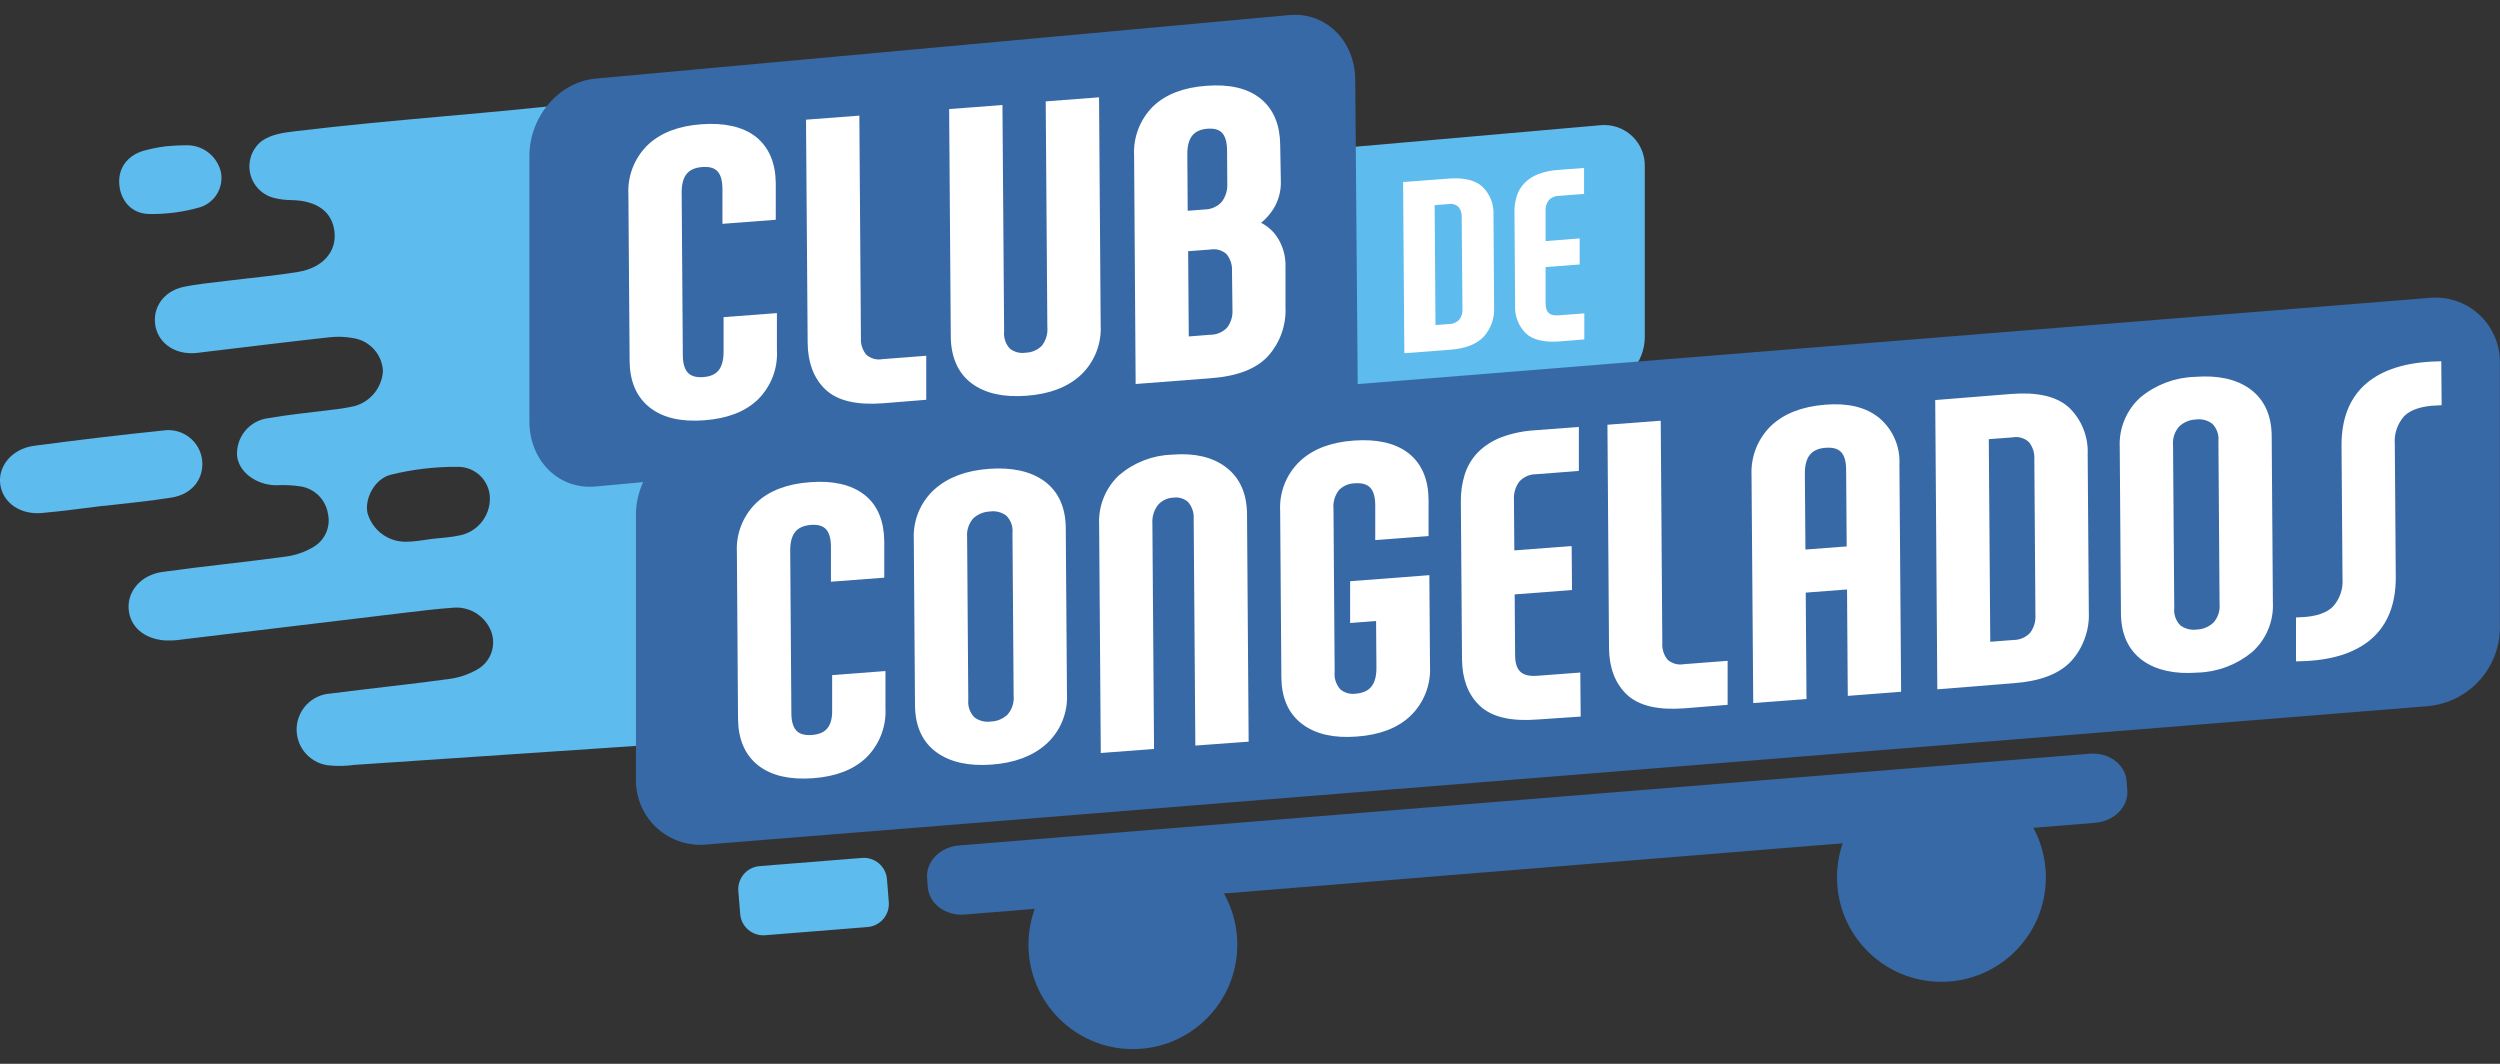
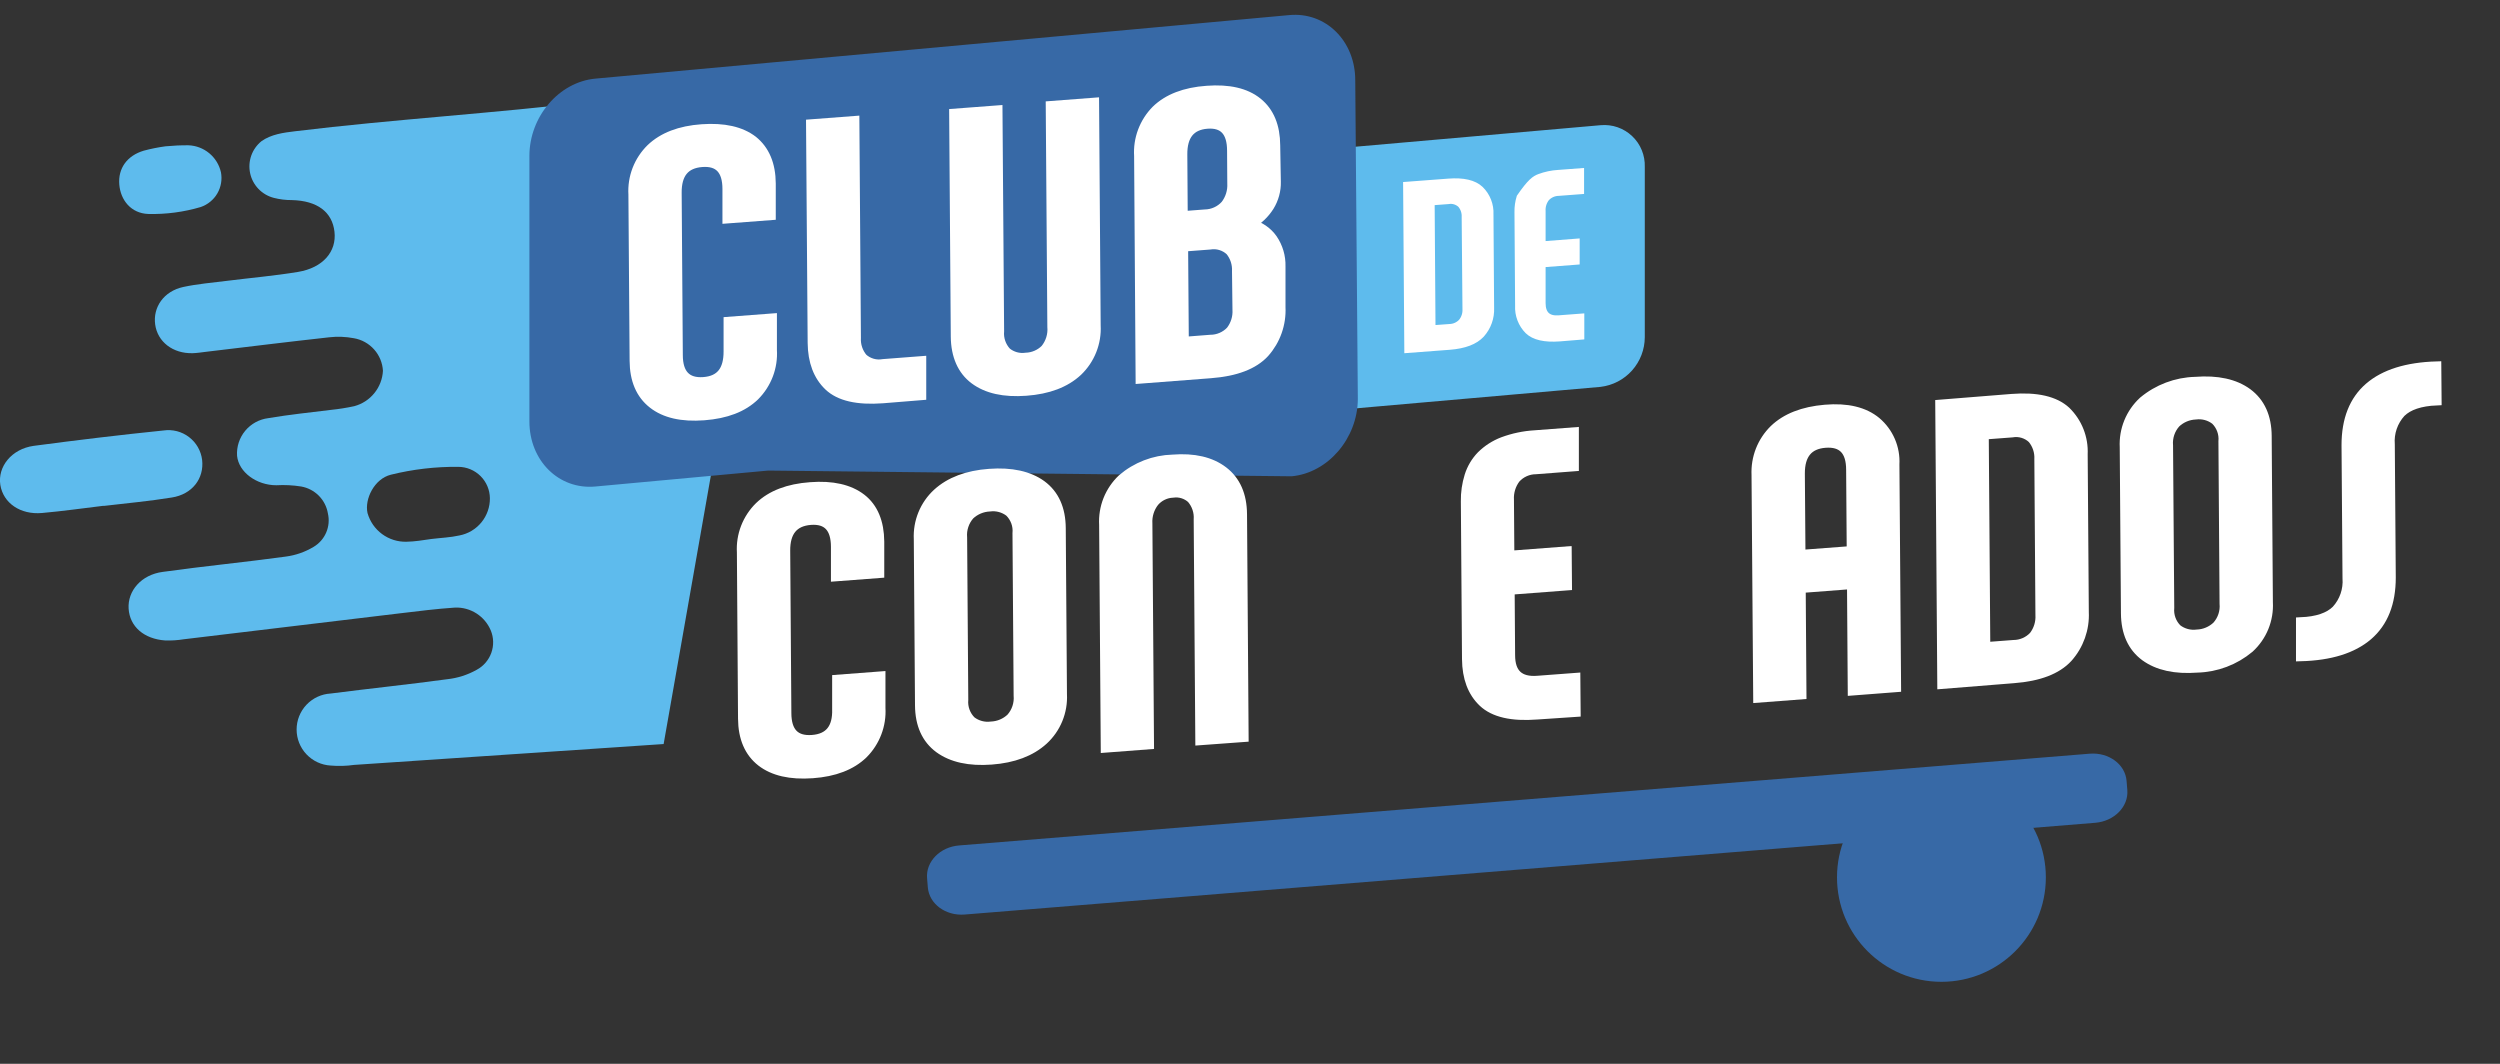
<svg xmlns="http://www.w3.org/2000/svg" width="141" height="60" viewBox="0 0 141 60" fill="none">
  <rect x="0" y="0" width="141" height="60" fill="#333333" stroke="none" />
  <g clip-path="url(#clip0_3962_2094)">
    <path fill-rule="evenodd" clip-rule="evenodd" d="M118.176 46.405L54.405 51.58C53.331 51.664 52.403 50.978 52.329 50.044L52.287 49.526C52.212 48.595 53.021 47.767 54.095 47.683L117.863 42.508C118.936 42.424 119.865 43.109 119.939 44.044L119.981 44.562C120.055 45.493 119.247 46.315 118.176 46.405Z" fill="#3769A6" />
-     <path d="M48.618 48.387L42.841 48.849C42.121 48.907 41.585 49.536 41.642 50.256L41.746 51.548C41.803 52.268 42.433 52.804 43.152 52.747L48.929 52.285C49.649 52.227 50.185 51.598 50.128 50.878L50.025 49.586C49.967 48.866 49.337 48.33 48.618 48.387Z" fill="#5EBBED" />
    <path d="M109.496 55.374C112.749 55.374 115.386 52.737 115.386 49.484C115.386 46.231 112.749 43.595 109.496 43.595C106.243 43.595 103.607 46.231 103.607 49.484C103.607 52.737 106.243 55.374 109.496 55.374Z" fill="#3769A6" />
-     <path d="M63.894 59.169C67.147 59.169 69.784 56.533 69.784 53.28C69.784 50.027 67.147 47.391 63.894 47.391C60.642 47.391 58.005 50.027 58.005 53.28C58.005 56.533 60.642 59.169 63.894 59.169Z" fill="#3769A6" />
    <path fill-rule="evenodd" clip-rule="evenodd" d="M51.051 6.013L46.747 6.11L42.031 10.195L40.165 26.411L37.429 41.964L19.965 43.141C19.529 43.203 19.087 43.215 18.648 43.177C18.13 43.148 17.642 42.921 17.285 42.543C16.928 42.166 16.729 41.666 16.729 41.146C16.729 40.626 16.928 40.126 17.285 39.748C17.642 39.371 18.13 39.144 18.648 39.115C20.835 38.833 23.027 38.607 25.214 38.309C25.802 38.247 26.371 38.066 26.886 37.776C27.269 37.571 27.563 37.23 27.71 36.821C27.857 36.412 27.847 35.963 27.681 35.56C27.517 35.167 27.237 34.832 26.878 34.601C26.52 34.37 26.099 34.254 25.673 34.267C24.635 34.335 23.603 34.467 22.571 34.59C18.498 35.075 14.429 35.564 10.362 36.055C10.02 36.11 9.674 36.133 9.327 36.123C8.115 36.039 7.319 35.337 7.254 34.331C7.19 33.326 7.966 32.417 9.175 32.255C11.485 31.932 13.804 31.709 16.113 31.392C16.669 31.32 17.204 31.134 17.685 30.845C18.003 30.657 18.253 30.373 18.398 30.033C18.544 29.693 18.577 29.316 18.493 28.956C18.43 28.579 18.251 28.231 17.982 27.959C17.712 27.688 17.366 27.506 16.989 27.439C16.525 27.365 16.055 27.341 15.586 27.368C14.476 27.368 13.464 26.637 13.37 25.706C13.338 25.195 13.502 24.691 13.829 24.297C14.156 23.902 14.621 23.648 15.13 23.584C16.307 23.384 17.5 23.261 18.687 23.115C19.122 23.07 19.554 23.001 19.981 22.908C20.426 22.789 20.822 22.532 21.112 22.174C21.403 21.817 21.573 21.376 21.598 20.916C21.574 20.469 21.399 20.044 21.101 19.71C20.804 19.376 20.402 19.152 19.961 19.076C19.5 18.988 19.028 18.97 18.561 19.024C16.242 19.28 13.93 19.567 11.617 19.842C11.365 19.872 11.116 19.913 10.864 19.92C9.745 19.949 8.884 19.273 8.752 18.303C8.619 17.333 9.23 16.424 10.343 16.184C11.142 16.013 11.96 15.945 12.775 15.842C14.117 15.674 15.469 15.557 16.805 15.337C18.215 15.104 18.991 14.192 18.865 13.073C18.739 11.954 17.895 11.32 16.462 11.285C16.117 11.287 15.774 11.245 15.44 11.159C15.112 11.074 14.814 10.9 14.579 10.656C14.344 10.412 14.181 10.108 14.109 9.777C14.037 9.447 14.057 9.102 14.169 8.782C14.281 8.463 14.479 8.18 14.742 7.967C15.288 7.575 15.987 7.481 16.656 7.401C22.251 6.721 27.843 6.395 33.441 5.722C33.441 5.722 33.441 6.078 33.441 6.084C39.101 5.405 44.761 5.065 50.414 4.39C50.604 4.368 50.795 4.357 50.987 4.357C52.665 4.38 52.733 5.864 51.064 6.02L51.051 6.013ZM24.328 30.399C24.858 30.334 25.401 30.315 25.919 30.198C26.405 30.104 26.843 29.841 27.155 29.457C27.468 29.073 27.636 28.591 27.63 28.096C27.624 27.627 27.434 27.18 27.101 26.849C26.769 26.519 26.32 26.333 25.851 26.33C24.569 26.316 23.291 26.465 22.047 26.773C21.11 27.003 20.553 28.151 20.728 28.937C20.863 29.411 21.151 29.828 21.548 30.12C21.945 30.413 22.428 30.566 22.921 30.554C23.39 30.547 23.859 30.467 24.328 30.399Z" fill="#5EBBED" />
    <path fill-rule="evenodd" clip-rule="evenodd" d="M90.275 21.819L64.117 24.115C63.795 24.144 63.47 24.104 63.164 23.998C62.858 23.892 62.578 23.722 62.343 23.499C62.107 23.276 61.922 23.006 61.799 22.706C61.676 22.407 61.619 22.084 61.63 21.761V12.155C61.632 11.466 61.886 10.8 62.344 10.285C62.802 9.77 63.433 9.44 64.117 9.358L90.275 7.061C90.598 7.032 90.924 7.071 91.23 7.177C91.537 7.283 91.817 7.453 92.052 7.676C92.288 7.899 92.474 8.169 92.596 8.469C92.719 8.769 92.777 9.092 92.766 9.416V19.021C92.763 19.711 92.509 20.376 92.05 20.892C91.592 21.407 90.96 21.737 90.275 21.819Z" fill="#5EBBED" />
    <path fill-rule="evenodd" clip-rule="evenodd" d="M72.847 26.863L43.328 26.54L33.58 27.439C31.523 27.63 29.858 25.987 29.858 23.768V8.797C29.858 6.579 31.523 4.625 33.58 4.434L72.714 0.851C74.771 0.66 76.436 2.306 76.436 4.525L76.582 22.51C76.569 24.719 74.9 26.673 72.847 26.863Z" fill="#3769A6" />
    <path d="M5.841 28.526C4.686 28.665 3.532 28.83 2.371 28.933C1.145 29.043 0.181 28.367 0.019 27.352C-0.142 26.336 0.64 25.321 1.902 25.146C4.334 24.823 6.776 24.528 9.221 24.279C9.473 24.242 9.73 24.256 9.978 24.319C10.225 24.383 10.457 24.495 10.66 24.65C10.863 24.805 11.033 24.998 11.16 25.219C11.287 25.441 11.369 25.685 11.4 25.939C11.52 26.983 10.847 27.879 9.686 28.06C8.412 28.267 7.125 28.384 5.841 28.535V28.526Z" fill="#5EBBED" />
    <path d="M9.334 8.252C9.764 8.211 10.196 8.191 10.627 8.194C11.058 8.21 11.471 8.368 11.802 8.642C12.134 8.917 12.366 9.294 12.461 9.714C12.54 10.123 12.467 10.548 12.258 10.909C12.048 11.269 11.715 11.542 11.32 11.677C10.362 11.96 9.365 12.092 8.367 12.068C7.397 12.036 6.798 11.295 6.727 10.399C6.656 9.503 7.157 8.782 8.108 8.498C8.511 8.39 8.921 8.308 9.334 8.252Z" fill="#5EBBED" />
-     <path fill-rule="evenodd" clip-rule="evenodd" d="M136.977 39.823L39.884 47.627C39.372 47.682 38.855 47.627 38.366 47.467C37.877 47.307 37.427 47.045 37.047 46.697C36.667 46.35 36.366 45.926 36.162 45.454C35.959 44.981 35.858 44.47 35.867 43.956V28.975C35.886 27.882 36.306 26.834 37.046 26.03C37.786 25.226 38.796 24.721 39.884 24.612L136.977 16.805C137.489 16.75 138.007 16.804 138.496 16.965C138.985 17.125 139.435 17.388 139.815 17.735C140.195 18.083 140.496 18.507 140.699 18.98C140.903 19.453 141.003 19.964 140.994 20.479V35.46C140.975 36.553 140.555 37.601 139.815 38.405C139.074 39.209 138.064 39.714 136.977 39.823Z" fill="#3769A6" />
    <path d="M48.684 42.52C48.018 43.167 47.063 43.535 45.822 43.623C44.58 43.712 43.617 43.491 42.934 42.96C42.25 42.423 41.904 41.615 41.895 40.535L41.831 31.156C41.802 30.678 41.877 30.2 42.049 29.753C42.222 29.307 42.488 28.903 42.83 28.568C43.503 27.922 44.461 27.554 45.705 27.465C46.947 27.369 47.904 27.592 48.58 28.112C49.256 28.633 49.593 29.461 49.602 30.541V32.33L47.135 32.517V30.848C47.135 29.77 46.663 29.266 45.718 29.335C44.764 29.409 44.289 29.982 44.298 31.065L44.363 40.211C44.363 41.289 44.845 41.793 45.809 41.722C46.773 41.651 47.237 41.075 47.203 39.995V38.326L49.67 38.138V39.927C49.698 40.404 49.624 40.882 49.454 41.329C49.284 41.776 49.022 42.182 48.684 42.52Z" fill="white" stroke="white" stroke-width="0.54" stroke-miterlimit="10" />
    <path d="M58.849 41.744C58.138 42.391 57.16 42.761 55.916 42.853C54.672 42.946 53.69 42.73 52.969 42.206C52.249 41.674 51.885 40.866 51.876 39.784L51.808 30.405C51.784 29.922 51.866 29.441 52.049 28.993C52.231 28.546 52.51 28.145 52.866 27.818C53.577 27.171 54.555 26.802 55.799 26.712C57.043 26.621 58.026 26.837 58.746 27.358C59.466 27.891 59.83 28.698 59.839 29.781L59.907 39.16C59.931 39.642 59.849 40.123 59.666 40.57C59.483 41.017 59.205 41.417 58.849 41.744ZM57.374 30.081C57.395 29.861 57.367 29.638 57.291 29.43C57.214 29.222 57.093 29.034 56.934 28.878C56.615 28.634 56.211 28.525 55.812 28.578C55.396 28.597 55 28.764 54.696 29.05C54.544 29.221 54.428 29.422 54.356 29.64C54.283 29.858 54.256 30.089 54.276 30.318L54.341 39.461C54.321 39.681 54.35 39.903 54.426 40.111C54.502 40.319 54.623 40.508 54.781 40.664C55.1 40.909 55.504 41.017 55.903 40.965C56.32 40.948 56.717 40.78 57.019 40.492C57.171 40.321 57.287 40.12 57.359 39.902C57.431 39.684 57.459 39.453 57.439 39.224L57.374 30.081Z" fill="white" stroke="white" stroke-width="0.54" stroke-miterlimit="10" />
    <path d="M67.685 41.76L67.594 29.302C67.609 29.089 67.583 28.875 67.515 28.673C67.447 28.47 67.34 28.283 67.2 28.122C67.059 27.994 66.892 27.899 66.71 27.843C66.528 27.787 66.337 27.772 66.148 27.799C65.95 27.807 65.755 27.856 65.576 27.943C65.396 28.03 65.237 28.152 65.107 28.303C64.834 28.651 64.698 29.087 64.725 29.529L64.816 41.99L62.352 42.178L62.261 29.597C62.234 29.117 62.312 28.636 62.489 28.189C62.667 27.743 62.94 27.34 63.289 27.009C64.084 26.327 65.089 25.939 66.135 25.91C67.339 25.815 68.292 26.037 68.995 26.576C69.697 27.115 70.053 27.922 70.062 28.998L70.152 41.579L67.685 41.76Z" fill="white" stroke="white" stroke-width="0.54" stroke-miterlimit="10" />
-     <path d="M79.376 40.169C78.704 40.816 77.745 41.183 76.501 41.272C75.259 41.369 74.292 41.145 73.59 40.609C72.889 40.072 72.546 39.266 72.539 38.186L72.471 28.807C72.444 28.328 72.521 27.849 72.696 27.402C72.872 26.956 73.141 26.552 73.487 26.22C74.168 25.573 75.131 25.205 76.375 25.117C77.619 25.029 78.582 25.244 79.263 25.764C79.949 26.301 80.292 27.109 80.301 28.189V29.981L77.834 30.169V28.5C77.834 27.422 77.352 26.918 76.388 26.989C75.984 27.001 75.6 27.169 75.317 27.459C75.035 27.815 74.899 28.266 74.939 28.72L75.004 37.866C74.983 38.083 75.007 38.302 75.076 38.509C75.144 38.717 75.255 38.907 75.401 39.069C75.548 39.197 75.719 39.291 75.905 39.347C76.091 39.403 76.286 39.418 76.478 39.393C77.431 39.317 77.906 38.74 77.901 37.662L77.879 34.732L76.417 34.845V33.031L80.347 32.73L80.382 37.581C80.409 38.059 80.333 38.538 80.159 38.984C79.986 39.43 79.719 39.834 79.376 40.169Z" fill="white" stroke="white" stroke-width="0.54" stroke-miterlimit="10" />
    <path d="M86.682 40.311C85.266 40.421 84.257 40.185 83.649 39.613C83.041 39.04 82.737 38.225 82.727 37.177L82.662 28.274C82.654 27.788 82.724 27.304 82.869 26.841C83.003 26.413 83.236 26.021 83.548 25.699C83.895 25.357 84.309 25.09 84.764 24.917C85.344 24.701 85.952 24.574 86.569 24.538L88.778 24.37V26.311L86.627 26.476C86.412 26.476 86.198 26.522 86.001 26.61C85.804 26.698 85.627 26.826 85.483 26.987C85.222 27.332 85.092 27.758 85.117 28.19L85.14 31.333L88.374 31.087L88.39 33.028L85.156 33.274L85.182 36.954C85.182 37.985 85.692 38.461 86.712 38.384L88.862 38.222L88.878 40.163L86.682 40.311Z" fill="white" stroke="white" stroke-width="0.54" stroke-miterlimit="10" />
-     <path d="M94.972 39.681C93.557 39.786 92.547 39.552 91.941 38.979C91.335 38.405 91.028 37.593 91.019 36.544L90.932 24.205L93.397 24.018L93.484 36.259C93.459 36.675 93.595 37.086 93.865 37.404C94.02 37.542 94.204 37.642 94.404 37.698C94.603 37.754 94.813 37.764 95.017 37.727L97.168 37.562V39.503L94.972 39.681Z" fill="white" stroke="white" stroke-width="0.54" stroke-miterlimit="10" />
    <path d="M104.483 38.956L104.441 32.954L101.572 33.174L101.614 39.173L99.15 39.361L99.056 26.78C99.035 26.307 99.113 25.836 99.285 25.395C99.458 24.955 99.722 24.556 100.059 24.225C100.731 23.578 101.69 23.202 102.934 23.096C104.178 22.99 105.141 23.22 105.822 23.785C106.168 24.078 106.442 24.447 106.621 24.863C106.801 25.279 106.882 25.732 106.857 26.185L106.951 38.766L104.483 38.956ZM104.392 26.495C104.392 25.417 103.911 24.914 102.947 24.985C101.993 25.056 101.517 25.632 101.524 26.715L101.559 31.285L104.425 31.068L104.392 26.495Z" fill="white" stroke="white" stroke-width="0.54" stroke-miterlimit="10" />
    <path d="M116.624 37.097C116.007 37.765 114.992 38.153 113.578 38.261L109.532 38.585L109.418 22.812L113.464 22.488C114.878 22.378 115.9 22.617 116.524 23.196C116.844 23.51 117.095 23.887 117.258 24.304C117.422 24.721 117.496 25.168 117.475 25.616L117.539 34.519C117.584 35.465 117.256 36.391 116.624 37.097ZM115.007 25.903C115.03 25.483 114.894 25.07 114.625 24.746C114.474 24.602 114.291 24.496 114.091 24.436C113.891 24.376 113.68 24.363 113.474 24.4L111.896 24.519L111.983 36.486L113.561 36.366C113.776 36.365 113.987 36.321 114.184 36.235C114.38 36.15 114.557 36.025 114.703 35.868C114.965 35.528 115.094 35.106 115.068 34.678L115.007 25.903Z" fill="white" stroke="white" stroke-width="0.54" stroke-miterlimit="10" />
    <path d="M126.863 36.556C126.038 37.245 125.005 37.636 123.93 37.665C122.688 37.76 121.706 37.544 120.984 37.019C120.262 36.485 119.9 35.676 119.891 34.596L119.823 25.217C119.798 24.735 119.88 24.253 120.063 23.805C120.246 23.358 120.525 22.957 120.88 22.63C121.706 21.942 122.739 21.552 123.814 21.524C125.058 21.427 126.04 21.642 126.76 22.17C127.481 22.707 127.847 23.513 127.853 24.593L127.921 33.972C127.947 34.454 127.865 34.936 127.683 35.383C127.5 35.83 127.22 36.23 126.863 36.556ZM125.389 24.894C125.409 24.673 125.381 24.451 125.304 24.244C125.228 24.036 125.107 23.848 124.949 23.694C124.791 23.572 124.612 23.482 124.42 23.43C124.228 23.378 124.027 23.364 123.83 23.39C123.413 23.407 123.017 23.575 122.714 23.862C122.56 24.033 122.443 24.234 122.37 24.452C122.298 24.67 122.27 24.901 122.29 25.13L122.358 34.276C122.337 34.496 122.365 34.718 122.441 34.925C122.516 35.133 122.637 35.321 122.795 35.476C123.114 35.72 123.518 35.828 123.917 35.776C124.334 35.76 124.731 35.592 125.033 35.304C125.186 35.134 125.302 34.933 125.375 34.716C125.447 34.498 125.474 34.268 125.453 34.04L125.389 24.894Z" fill="white" stroke="white" stroke-width="0.54" stroke-miterlimit="10" />
    <path d="M135.414 23.27C135.194 23.512 135.025 23.796 134.918 24.106C134.812 24.416 134.771 24.745 134.797 25.071L134.852 32.571C134.852 34.007 134.421 35.097 133.558 35.841C132.696 36.585 131.431 36.979 129.764 37.025V35.084C130.683 35.045 131.349 34.822 131.766 34.408C131.987 34.166 132.156 33.882 132.263 33.572C132.37 33.262 132.412 32.934 132.387 32.607L132.332 25.107C132.332 23.671 132.764 22.582 133.626 21.84C134.488 21.099 135.753 20.703 137.42 20.653L137.436 22.594C136.501 22.633 135.832 22.859 135.414 23.27Z" fill="white" stroke="white" stroke-width="0.54" stroke-miterlimit="10" />
    <path d="M42.565 22.332C41.899 22.979 40.948 23.341 39.703 23.435C38.457 23.529 37.497 23.309 36.815 22.772C36.132 22.235 35.786 21.427 35.78 20.346L35.712 10.967C35.684 10.49 35.759 10.012 35.931 9.565C36.104 9.119 36.37 8.715 36.711 8.38C37.388 7.733 38.346 7.365 39.586 7.277C40.826 7.189 41.784 7.404 42.461 7.924C43.134 8.464 43.477 9.273 43.483 10.353V12.145L41.016 12.332V10.663C41.016 9.585 40.544 9.081 39.599 9.15C38.629 9.221 38.166 9.797 38.176 10.88L38.241 20.023C38.241 21.103 38.732 21.608 39.686 21.537C40.641 21.465 41.087 20.89 41.08 19.806V18.137L43.548 17.95V19.738C43.578 20.216 43.505 20.694 43.336 21.141C43.166 21.588 42.903 21.994 42.565 22.332Z" fill="white" stroke="white" stroke-width="0.54" stroke-miterlimit="10" />
    <path d="M49.774 22.476C48.357 22.581 47.347 22.347 46.743 21.774C46.14 21.2 45.833 20.389 45.822 19.338L45.731 7L48.199 6.812L48.286 19.054C48.261 19.47 48.398 19.881 48.668 20.199C48.822 20.337 49.007 20.438 49.206 20.494C49.406 20.55 49.615 20.559 49.819 20.522L51.97 20.357V22.298L49.774 22.476Z" fill="white" stroke="white" stroke-width="0.54" stroke-miterlimit="10" />
    <path d="M60.783 20.945C60.089 21.592 59.118 21.961 57.872 22.051C56.627 22.145 55.657 21.925 54.961 21.404C54.266 20.884 53.904 20.062 53.894 18.982L53.803 6.401L56.271 6.214L56.362 18.672C56.342 18.887 56.368 19.104 56.439 19.309C56.509 19.513 56.622 19.701 56.769 19.859C56.92 19.982 57.096 20.073 57.284 20.125C57.472 20.178 57.669 20.19 57.862 20.163C58.271 20.149 58.659 19.982 58.949 19.694C59.239 19.339 59.38 18.886 59.34 18.429L59.25 5.968L61.718 5.78L61.808 18.361C61.834 18.84 61.755 19.319 61.578 19.765C61.401 20.211 61.13 20.614 60.783 20.945Z" fill="white" stroke="white" stroke-width="0.54" stroke-miterlimit="10" />
    <path d="M71.323 19.898C70.707 20.568 69.69 20.956 68.273 21.062L64.318 21.366L64.234 8.798C64.204 8.323 64.275 7.847 64.442 7.401C64.61 6.955 64.869 6.549 65.204 6.211C65.87 5.564 66.825 5.196 68.066 5.108C69.308 5.014 70.262 5.234 70.929 5.774C71.595 6.314 71.928 7.123 71.934 8.203L71.97 10.254C71.981 10.742 71.849 11.223 71.592 11.638C71.331 12.051 70.974 12.394 70.55 12.637C71.046 12.76 71.481 13.057 71.776 13.475C72.087 13.93 72.247 14.472 72.232 15.024V17.323C72.278 18.267 71.952 19.192 71.323 19.898ZM69.477 8.504C69.477 7.426 69.013 6.921 68.086 6.99C67.151 7.061 66.685 7.637 66.695 8.717L66.718 12.178L67.95 12.084C68.169 12.081 68.385 12.034 68.585 11.943C68.785 11.853 68.964 11.723 69.111 11.56C69.379 11.213 69.513 10.782 69.489 10.344L69.477 8.504ZM69.755 15.296C69.777 14.882 69.644 14.475 69.383 14.154C69.231 14.011 69.048 13.904 68.848 13.844C68.648 13.783 68.437 13.77 68.231 13.805L66.74 13.918L66.779 19.267L68.27 19.151C68.485 19.151 68.697 19.106 68.894 19.02C69.091 18.935 69.269 18.81 69.415 18.653C69.677 18.313 69.807 17.89 69.781 17.462L69.755 15.296Z" fill="white" stroke="white" stroke-width="0.54" stroke-miterlimit="10" />
    <path d="M83.568 18.876C83.202 19.274 82.598 19.503 81.76 19.568L79.363 19.749L79.296 10.415L81.692 10.234C82.533 10.169 83.138 10.309 83.506 10.655C83.697 10.84 83.846 11.064 83.943 11.312C84.041 11.559 84.085 11.825 84.072 12.091L84.108 17.365C84.132 17.92 83.939 18.462 83.568 18.876ZM82.598 12.242C82.613 11.993 82.532 11.748 82.371 11.557C82.281 11.472 82.173 11.409 82.054 11.373C81.936 11.337 81.811 11.329 81.689 11.35L80.754 11.421L80.803 18.504L81.74 18.436C81.867 18.434 81.993 18.407 82.109 18.356C82.225 18.305 82.33 18.231 82.416 18.138C82.577 17.94 82.657 17.688 82.643 17.433L82.598 12.242Z" fill="white" stroke="white" stroke-width="0.32" stroke-miterlimit="10" />
-     <path d="M87.956 19.096C87.119 19.157 86.517 19.021 86.162 18.678C85.974 18.49 85.829 18.264 85.734 18.015C85.639 17.767 85.598 17.502 85.612 17.236L85.576 11.958C85.571 11.671 85.612 11.385 85.696 11.111C85.777 10.856 85.915 10.624 86.1 10.431C86.304 10.229 86.549 10.071 86.818 9.969C87.162 9.841 87.522 9.765 87.888 9.743L89.182 9.646V10.79L87.905 10.887C87.777 10.889 87.651 10.917 87.535 10.969C87.419 11.022 87.315 11.097 87.229 11.191C87.073 11.395 86.996 11.647 87.012 11.903V13.769L88.933 13.62V14.768L87.012 14.914V17.094C87.012 17.708 87.316 17.99 87.918 17.944L89.195 17.847V18.995L87.956 19.096Z" fill="white" stroke="white" stroke-width="0.32" stroke-miterlimit="10" />
+     <path d="M87.956 19.096C87.119 19.157 86.517 19.021 86.162 18.678C85.974 18.49 85.829 18.264 85.734 18.015C85.639 17.767 85.598 17.502 85.612 17.236L85.576 11.958C85.571 11.671 85.612 11.385 85.696 11.111C86.304 10.229 86.549 10.071 86.818 9.969C87.162 9.841 87.522 9.765 87.888 9.743L89.182 9.646V10.79L87.905 10.887C87.777 10.889 87.651 10.917 87.535 10.969C87.419 11.022 87.315 11.097 87.229 11.191C87.073 11.395 86.996 11.647 87.012 11.903V13.769L88.933 13.62V14.768L87.012 14.914V17.094C87.012 17.708 87.316 17.99 87.918 17.944L89.195 17.847V18.995L87.956 19.096Z" fill="white" stroke="white" stroke-width="0.32" stroke-miterlimit="10" />
  </g>
  <defs>
    <clipPath id="clip0_3962_2094">
      <rect width="141" height="58.341" fill="white" transform="translate(0 0.829)" />
    </clipPath>
  </defs>
</svg>